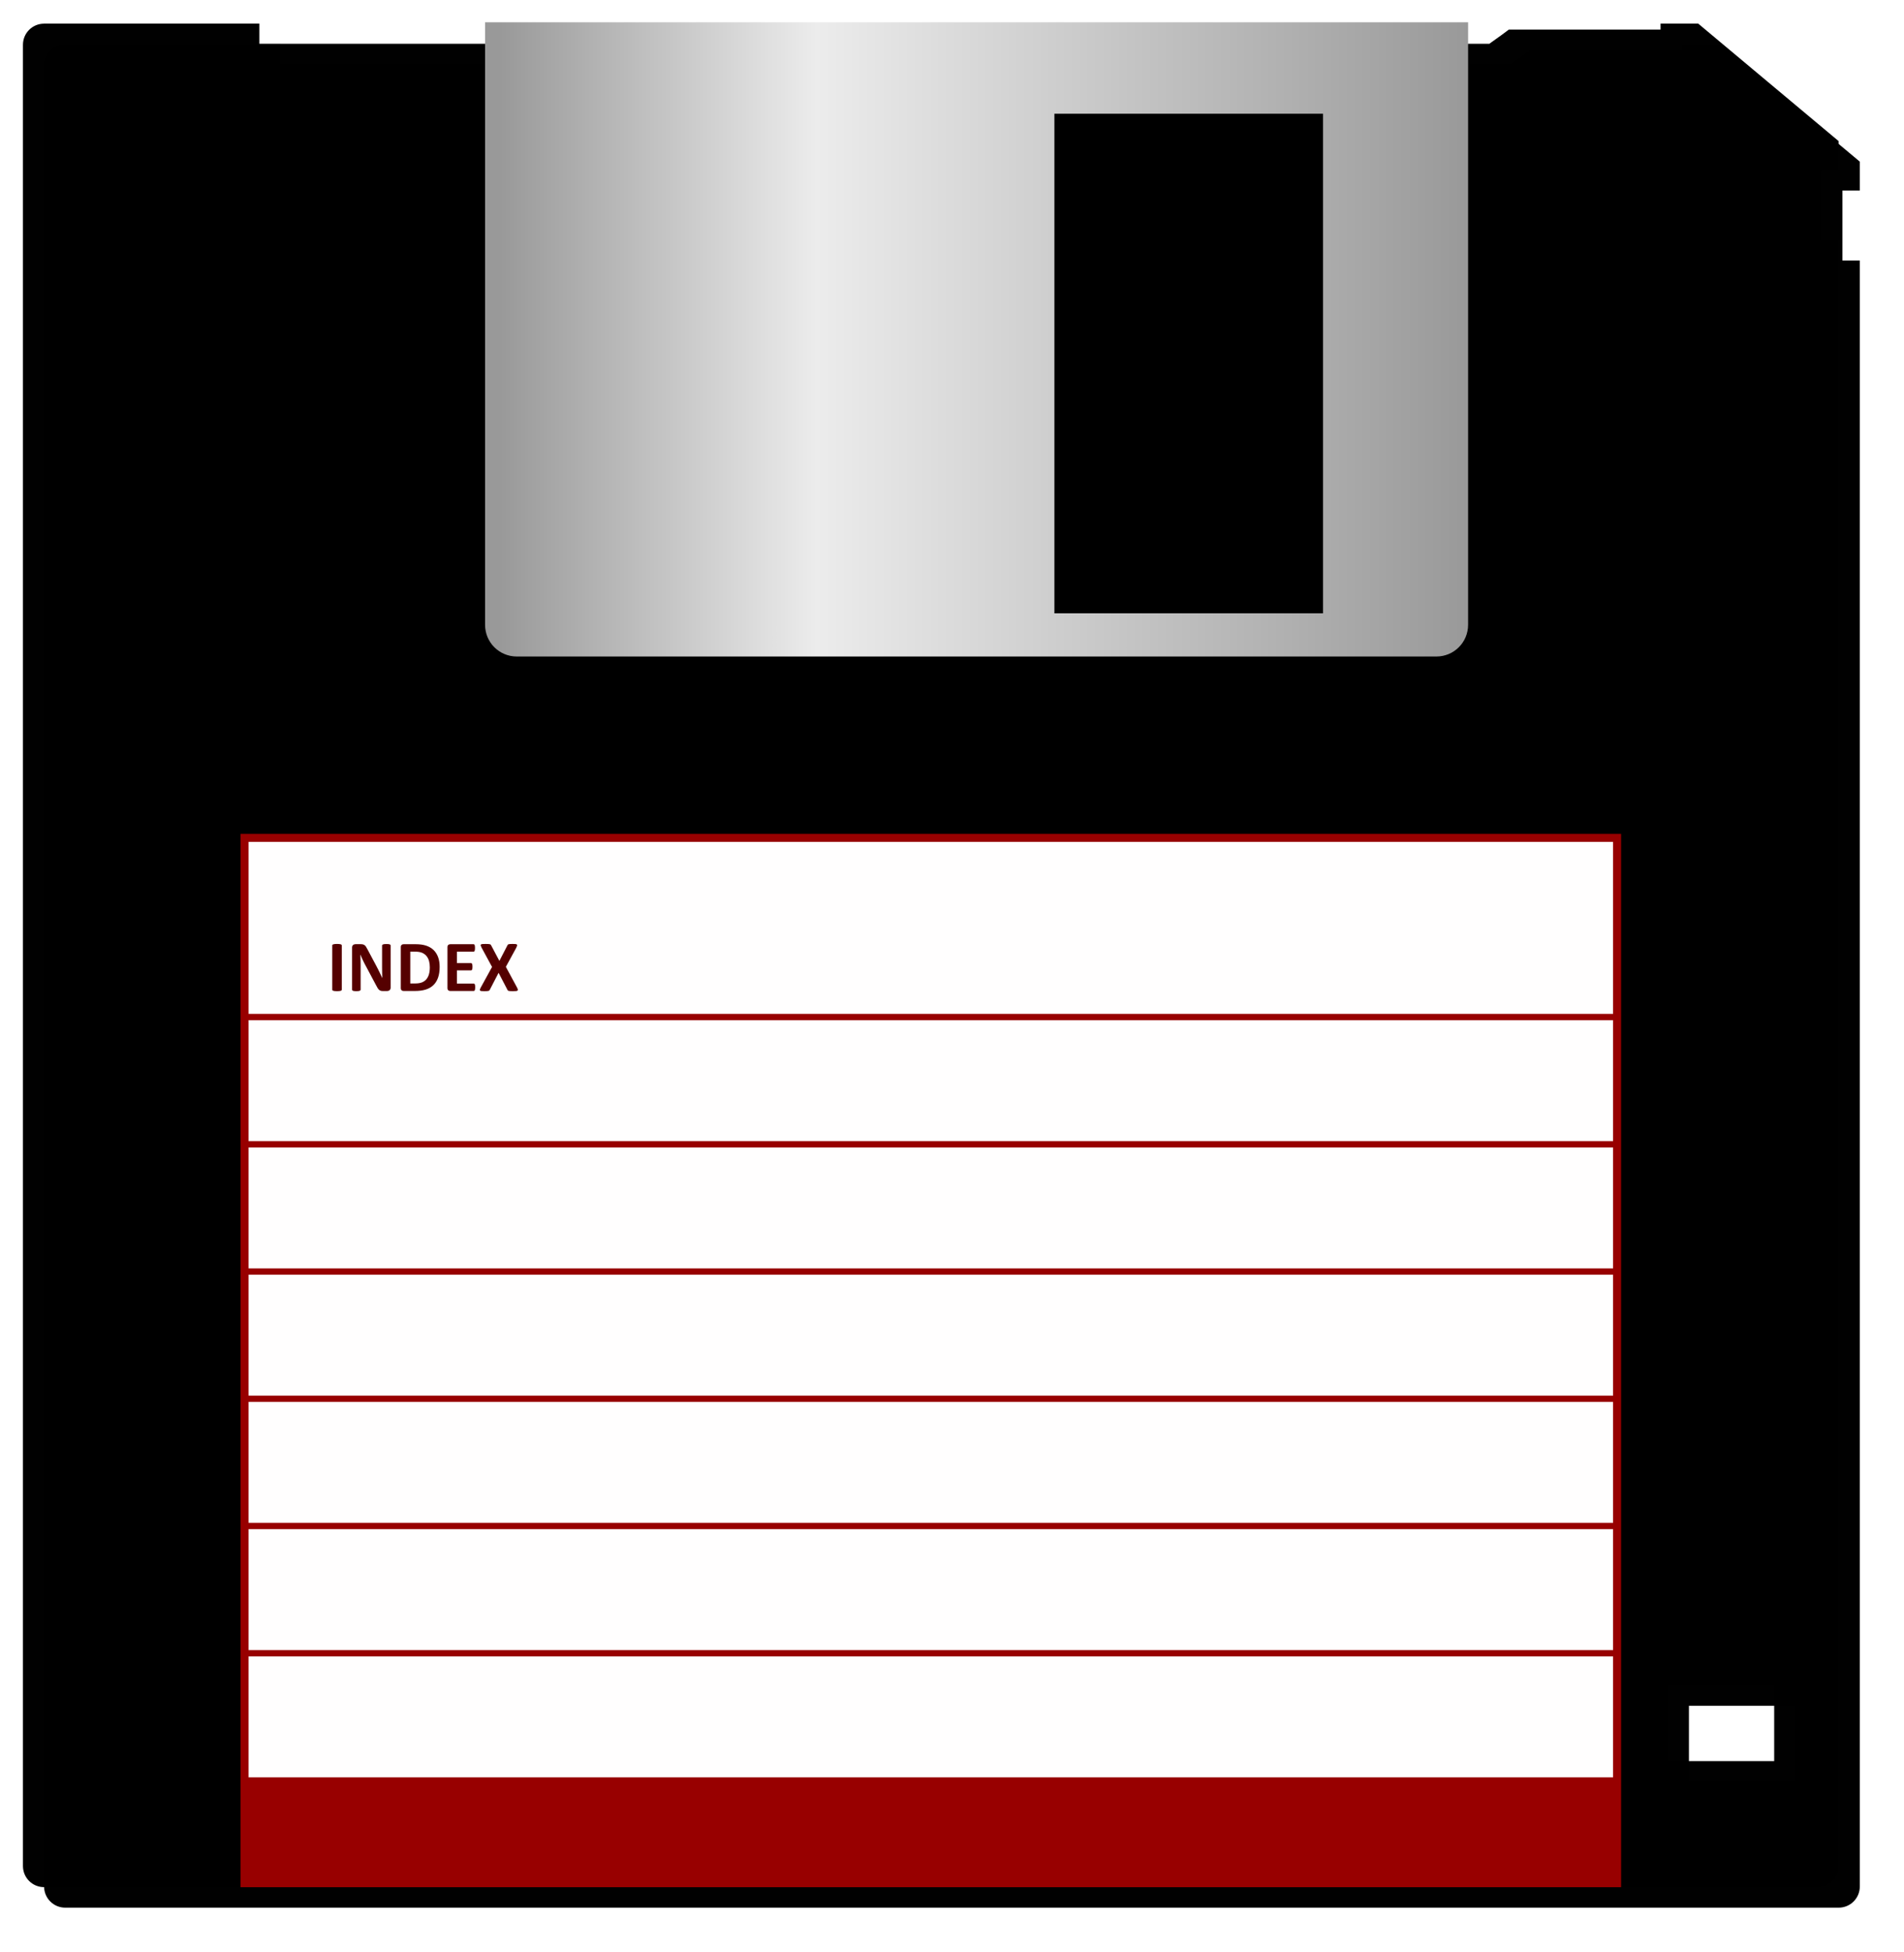
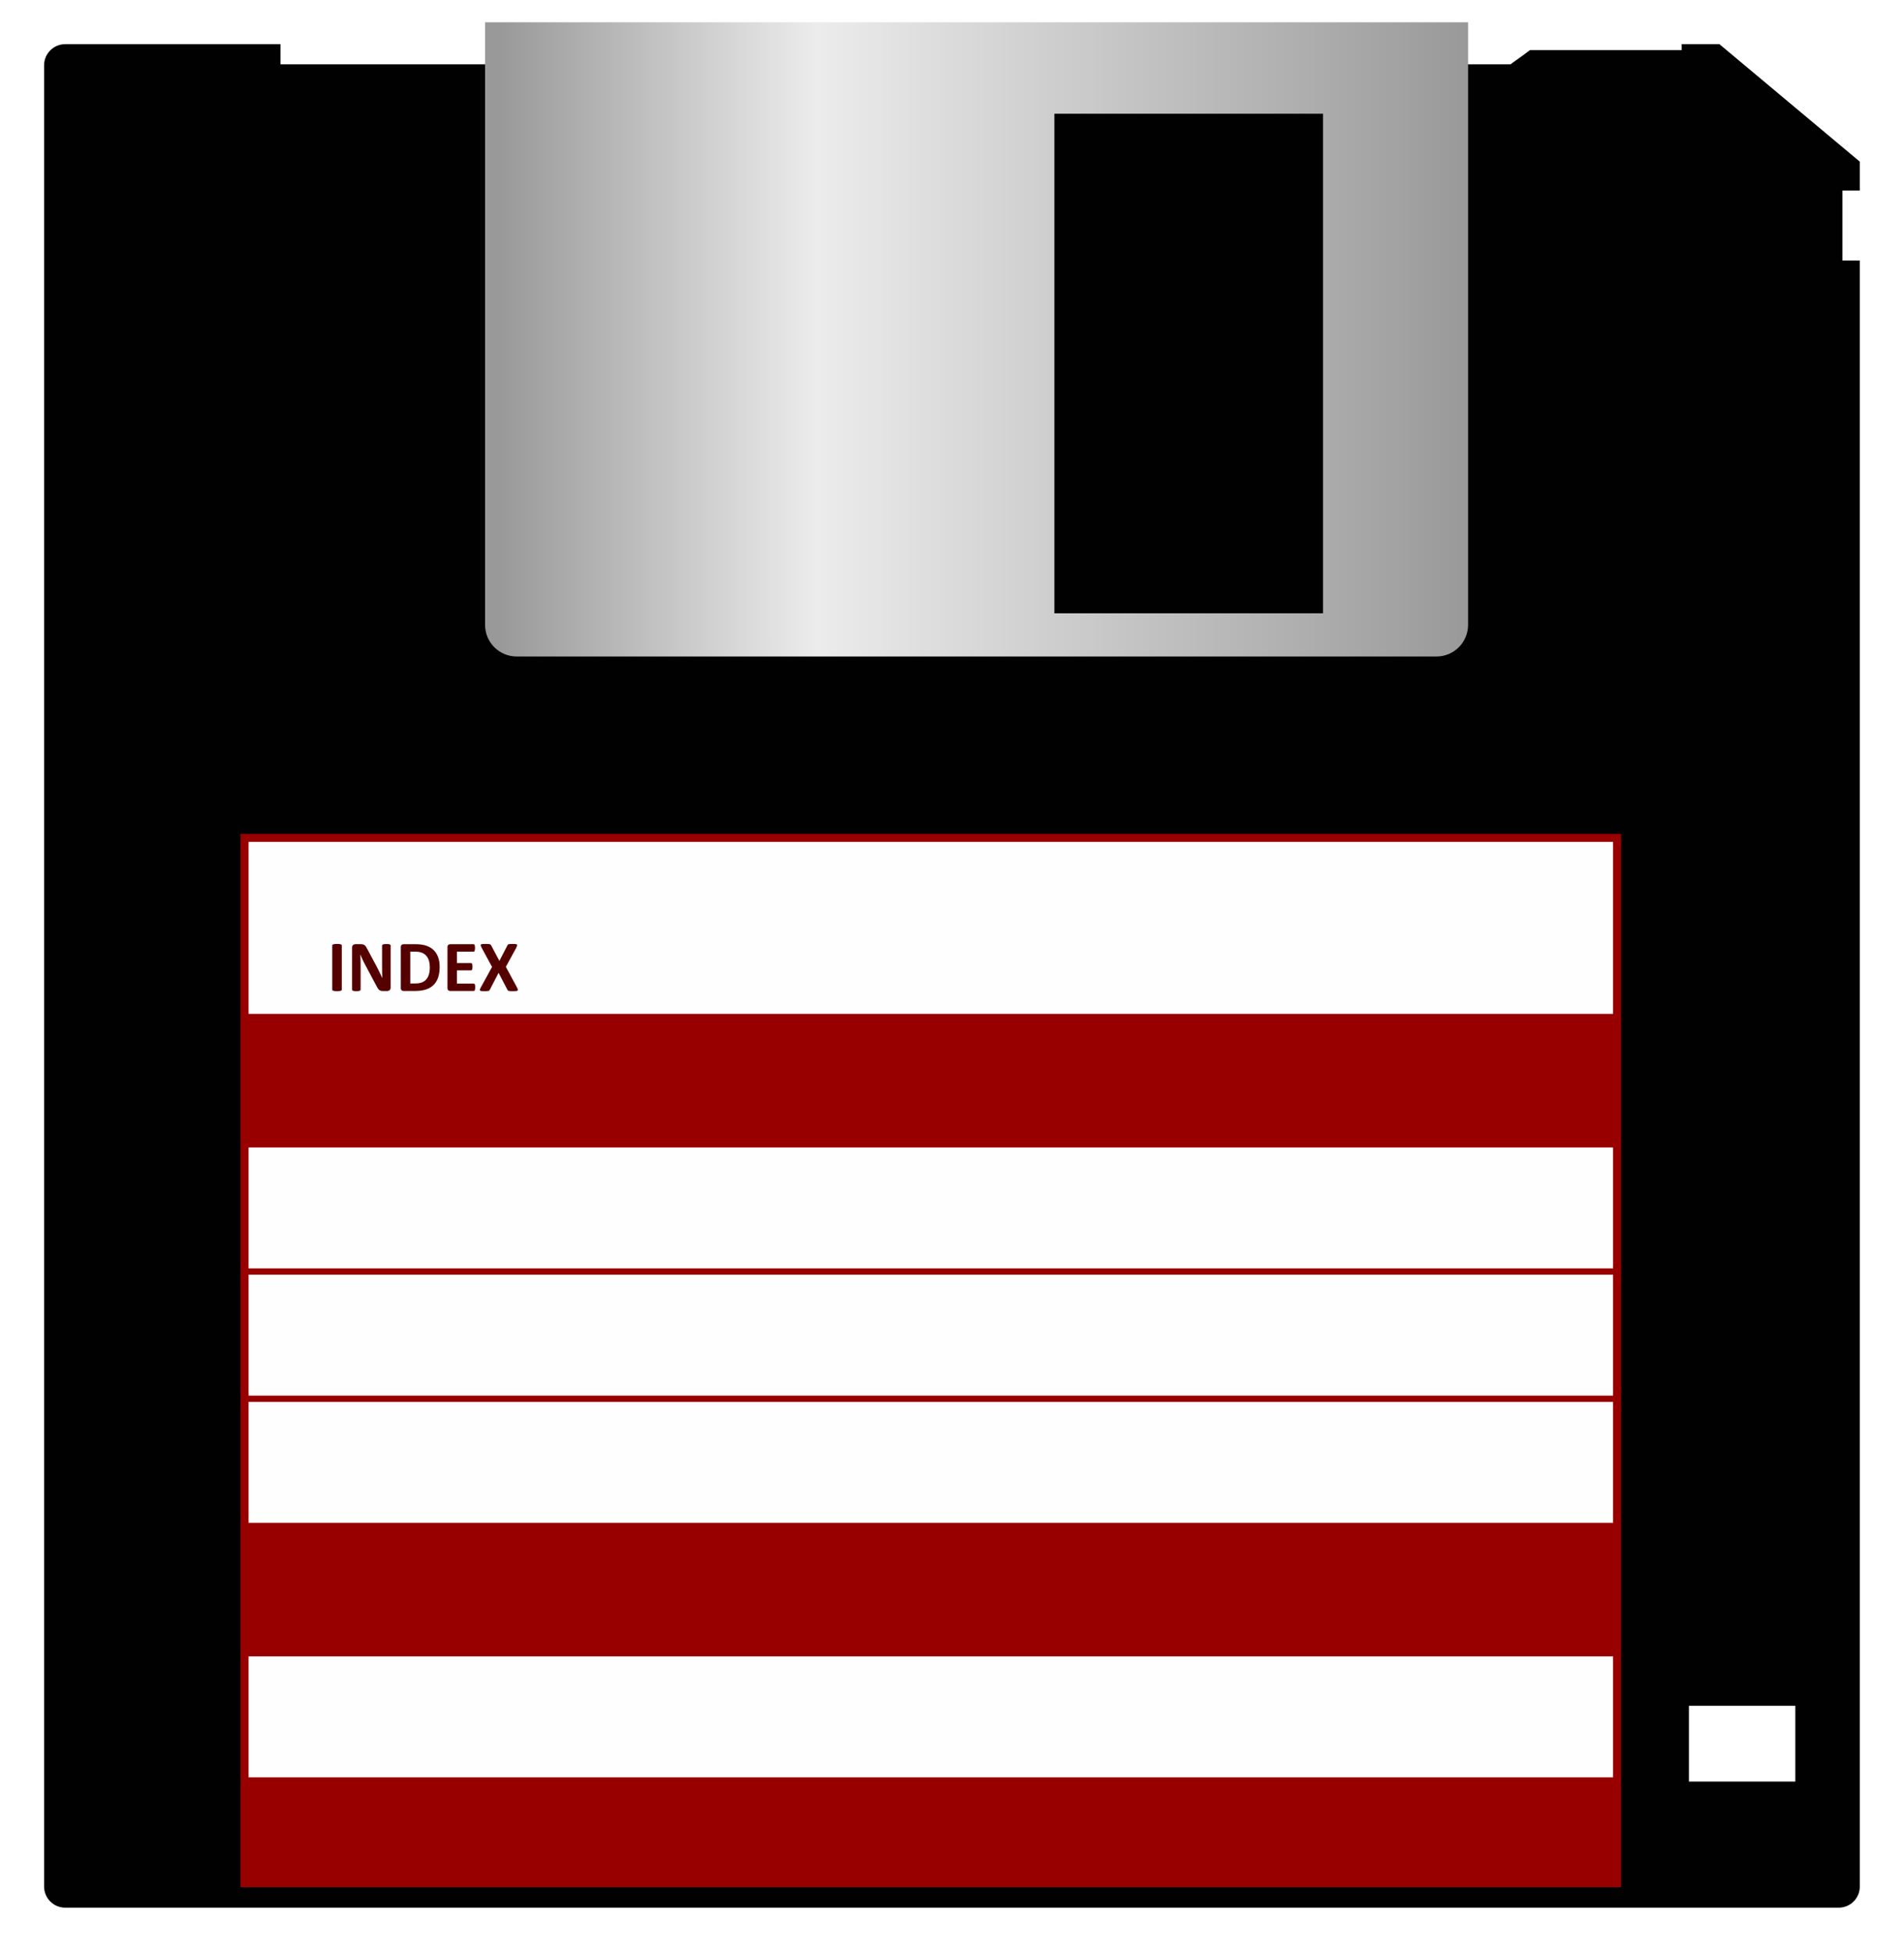
<svg xmlns="http://www.w3.org/2000/svg" xmlns:ns1="http://sodipodi.sourceforge.net/DTD/sodipodi-0.dtd" xmlns:ns2="http://www.inkscape.org/namespaces/inkscape" id="svg2" ns1:docname="New document 1" viewBox="0 0 360.14 369.04" version="1.1" ns2:version="0.47 r22583">
  <title id="title3836">Floppy 3.5 inch</title>
  <defs id="defs4">
    <linearGradient id="linearGradient3046" y2="632.76" gradientUnits="userSpaceOnUse" x2="451.23" gradientTransform="translate(239.8 -24.387)" y1="632.76" x1="268" ns2:collect="always">
      <stop id="stop2919" style="stop-color:#999999" offset="0" />
      <stop id="stop2925" style="stop-color:#ececec" offset=".327" />
      <stop id="stop2921" style="stop-color:#999999" offset="1" />
    </linearGradient>
    <filter id="filter3832" ns2:collect="always" color-interpolation-filters="sRGB">
      <feGaussianBlur id="feGaussianBlur3834" stdDeviation="3.479" ns2:collect="always" />
    </filter>
  </defs>
  <ns1:namedview id="base" bordercolor="#666666" ns2:pageshadow="2" ns2:window-y="-8" pagecolor="#ffffff" ns2:window-height="706" ns2:window-maximized="1" ns2:zoom="0.34794922" ns2:window-x="-8" showgrid="false" borderopacity="1.0" ns2:current-layer="layer2" ns2:cx="-657.64726" ns2:cy="130.68981" ns2:window-width="1280" ns2:pageopacity="0.0" ns2:document-units="px" />
  <g id="layer2" ns2:label="Layer" ns2:groupmode="layer" transform="translate(-208.08 -548.29)">
    <path id="path2948" style="filter:url(#filter3832);fill-opacity:.996;fill:#000000" d="m220.42 556.64c-2.216 0-4 1.786-4 4v344.34c0 2.214 1.784 4 4 4h335.44c2.216 0 4-1.786 4-4v-307.44h-3.281v-13.219h3.281v-5.469l-26.562-22.219h-7.125v1.125h-28.688l-1.344 1-2.312 1.656v0.031h-0.031-232.66v-3.812h-40.719zm307.12 314.16h20.125v14.344h-20.125v-14.344z" />
    <g id="g3024" transform="translate(-4,-4)">
      <g id="g2927" transform="translate(-201.19 13.209)">
        <g id="g2896" transform="translate(239.8 -24.387)">
-           <path id="rect2831" style="fill-opacity:.996;fill:#000000" d="m181.81 567.94c-2.216 0-4 1.786-4 4v344.34c0 2.214 1.784 4 4 4h335.44c2.216 0 4-1.786 4-4v-307.44h-3.281v-13.219h3.281v-5.469l-26.562-22.219h-7.125v1.125h-28.688l-1.344 1-2.312 1.656v0.031h-0.031-232.66v-3.812h-40.719zm307.12 314.16h20.125v14.344h-20.125v-14.344z" />
          <g id="g2885" transform="translate(.499 1.029)">
            <rect id="rect2851" style="opacity:.6;fill-opacity:.996;fill:#ff0000" height="199.16" width="261.14" y="720.1" x="218.46" />
            <g id="g2876" transform="translate(.508)">
              <rect id="rect2862" style="fill-opacity:.996;fill:#ffffff" height="32.515" width="258.09" y="721.62" x="219.48" />
-               <rect id="rect2864" style="fill-opacity:.996;fill:#ffffff" height="22.862" width="258.09" y="755.33" x="219.48" />
              <rect id="rect2866" style="fill-opacity:.996;fill:#ffffff" height="22.862" width="258.09" y="779.39" x="219.48" />
              <rect id="rect2868" style="fill-opacity:.996;fill:#ffffff" height="22.862" width="258.09" y="803.45" x="219.48" />
              <rect id="rect2870" style="fill-opacity:.996;fill:#ffffff" height="22.862" width="258.09" y="827.5" x="219.48" />
-               <rect id="rect2872" style="fill-opacity:.996;fill:#ffffff" height="22.862" width="258.09" y="851.56" x="219.48" />
              <rect id="rect2874" style="fill-opacity:.996;fill:#ffffff" height="22.862" width="258.09" y="875.62" x="219.48" />
            </g>
          </g>
        </g>
        <path id="rect2853" style="fill:url(#linearGradient3046)" d="m505.02 543.3v113.91c0 3.324 2.676 6 6 6h173.94c3.324 0 6-2.676 6-6v-113.91h-185.94zm107.69 17.281h50.812v94.469h-50.812v-94.469z" />
      </g>
      <g id="text3009" style="fill:#000000" transform="translate(-12.701 2.286)">
        <path id="path3014" style="fill:#550000" d="m289.43 737.12c0 0.046-0.015 0.087-0.044 0.123-0.03 0.036-0.079 0.066-0.147 0.089-0.068 0.023-0.16 0.041-0.273 0.055-0.114 0.014-0.26 0.021-0.438 0.021-0.173 0-0.318-0.007-0.434-0.021-0.116-0.014-0.208-0.032-0.277-0.055-0.068-0.023-0.117-0.052-0.147-0.089-0.03-0.036-0.044-0.077-0.044-0.123v-8.354c0-0.046 0.015-0.087 0.044-0.123 0.03-0.036 0.08-0.066 0.15-0.089 0.071-0.023 0.163-0.041 0.277-0.055s0.257-0.021 0.431-0.021c0.178 0 0.324 0.007 0.438 0.021 0.114 0.014 0.205 0.032 0.273 0.055 0.068 0.023 0.117 0.052 0.147 0.089 0.03 0.036 0.044 0.077 0.044 0.123z" />
        <path id="path3016" style="fill:#550000" d="m298.67 736.74c0 0.105-0.018 0.198-0.055 0.28-0.036 0.082-0.086 0.15-0.147 0.205-0.061 0.055-0.134 0.095-0.219 0.12-0.084 0.025-0.17 0.038-0.256 0.038h-0.766c-0.16 0-0.297-0.016-0.414-0.048-0.116-0.032-0.223-0.09-0.321-0.174-0.098-0.084-0.193-0.198-0.284-0.342-0.091-0.144-0.194-0.329-0.308-0.557l-2.201-4.136c-0.128-0.246-0.257-0.512-0.39-0.796-0.132-0.285-0.251-0.562-0.355-0.831h-0.014c0.018 0.328 0.032 0.655 0.041 0.981 0.009 0.326 0.014 0.662 0.014 1.008v4.628c-0 0.046-0.013 0.087-0.038 0.123-0.025 0.036-0.068 0.067-0.13 0.092-0.061 0.025-0.145 0.044-0.25 0.058s-0.239 0.021-0.403 0.021c-0.16 0-0.292-0.007-0.396-0.021-0.105-0.014-0.187-0.033-0.246-0.058-0.059-0.025-0.1-0.056-0.123-0.092-0.023-0.036-0.034-0.077-0.034-0.123v-7.95c0-0.214 0.063-0.375 0.188-0.482 0.125-0.107 0.279-0.161 0.461-0.161h0.964c0.173 0 0.319 0.015 0.438 0.044s0.224 0.079 0.318 0.147c0.093 0.068 0.181 0.163 0.263 0.284 0.082 0.121 0.166 0.27 0.253 0.448l1.723 3.233c0.1 0.196 0.199 0.389 0.297 0.578 0.098 0.189 0.193 0.378 0.284 0.567 0.091 0.189 0.18 0.375 0.267 0.557s0.171 0.365 0.253 0.547h0.007c-0.014-0.319-0.024-0.652-0.031-0.998-0.007-0.346-0.01-0.677-0.01-0.991v-4.149c-0-0.046 0.014-0.087 0.041-0.123 0.027-0.036 0.073-0.068 0.137-0.096 0.064-0.027 0.148-0.047 0.253-0.058 0.105-0.011 0.239-0.017 0.403-0.017 0.155 0 0.285 0.006 0.39 0.017 0.105 0.011 0.186 0.031 0.243 0.058 0.057 0.027 0.097 0.059 0.12 0.096 0.023 0.036 0.034 0.077 0.034 0.123z" />
        <path id="path3018" style="fill:#550000" d="m307.94 732.82c0 0.811-0.106 1.505-0.318 2.082-0.212 0.577-0.516 1.047-0.913 1.412-0.397 0.365-0.878 0.632-1.446 0.803-0.567 0.171-1.243 0.256-2.027 0.256h-2.112c-0.15 0-0.277-0.044-0.379-0.133s-0.154-0.234-0.154-0.434v-7.711c0-0.201 0.051-0.345 0.154-0.434 0.103-0.089 0.229-0.133 0.379-0.133h2.269c0.788 0 1.457 0.092 2.006 0.277 0.549 0.185 1.012 0.458 1.388 0.82 0.376 0.362 0.662 0.81 0.858 1.343 0.196 0.533 0.294 1.151 0.294 1.853zm-1.859 0.061c-0-0.419-0.049-0.809-0.147-1.169-0.098-0.36-0.255-0.672-0.472-0.937-0.216-0.264-0.494-0.471-0.834-0.619-0.34-0.148-0.785-0.222-1.336-0.222h-0.909v6.016h0.937c0.492 0 0.907-0.064 1.244-0.191 0.337-0.128 0.619-0.32 0.844-0.578 0.226-0.257 0.394-0.578 0.506-0.96 0.112-0.383 0.167-0.829 0.167-1.34z" />
        <path id="path3020" style="fill:#550000" d="m314.66 736.67c-0 0.132-0.006 0.243-0.017 0.332-0.011 0.089-0.029 0.161-0.051 0.215-0.023 0.055-0.051 0.095-0.086 0.12-0.034 0.025-0.072 0.038-0.113 0.038h-4.443c-0.15 0-0.277-0.044-0.379-0.133s-0.154-0.234-0.154-0.434v-7.711c0-0.201 0.051-0.345 0.154-0.434 0.103-0.089 0.229-0.133 0.379-0.133h4.416c0.041 0 0.077 0.011 0.109 0.034 0.032 0.023 0.059 0.063 0.082 0.12 0.023 0.057 0.04 0.13 0.051 0.219 0.011 0.089 0.017 0.202 0.017 0.338-0 0.128-0.006 0.236-0.017 0.325-0.011 0.089-0.029 0.161-0.051 0.215-0.023 0.055-0.05 0.095-0.082 0.12-0.032 0.025-0.068 0.038-0.109 0.038h-3.158v2.16h2.673c0.041 0 0.079 0.013 0.113 0.038 0.034 0.025 0.063 0.064 0.086 0.116 0.023 0.052 0.04 0.123 0.051 0.212 0.011 0.089 0.017 0.197 0.017 0.325 0 0.132-0.006 0.242-0.017 0.328-0.011 0.087-0.029 0.156-0.051 0.208-0.023 0.052-0.051 0.09-0.086 0.113-0.034 0.023-0.072 0.034-0.113 0.034h-2.673v2.495h3.186c0.041 0 0.079 0.013 0.113 0.038 0.034 0.025 0.063 0.065 0.086 0.12 0.023 0.055 0.04 0.126 0.051 0.215 0.011 0.089 0.017 0.199 0.017 0.332z" />
        <path id="path3022" style="fill:#550000" d="m322.56 736.69c0.082 0.16 0.136 0.287 0.161 0.383 0.025 0.096 0.01 0.169-0.044 0.219-0.055 0.05-0.154 0.082-0.297 0.096-0.144 0.014-0.343 0.021-0.598 0.021-0.214 0-0.383-0.005-0.506-0.014-0.123-0.009-0.22-0.024-0.291-0.044-0.071-0.021-0.122-0.049-0.154-0.086s-0.059-0.082-0.082-0.137l-1.661-3.192-1.654 3.192c-0.027 0.055-0.057 0.1-0.089 0.137-0.032 0.036-0.083 0.065-0.154 0.086-0.071 0.021-0.169 0.035-0.294 0.044-0.125 0.009-0.291 0.014-0.496 0.014-0.237 0-0.42-0.007-0.55-0.021-0.13-0.014-0.218-0.046-0.263-0.096-0.046-0.05-0.055-0.123-0.027-0.219 0.027-0.096 0.084-0.223 0.171-0.383l2.119-3.862-1.969-3.63c-0.082-0.164-0.138-0.295-0.167-0.393-0.03-0.098-0.018-0.171 0.034-0.219 0.052-0.048 0.149-0.077 0.291-0.089s0.342-0.017 0.602-0.017c0.214 0 0.384 0.005 0.509 0.014 0.125 0.009 0.224 0.024 0.297 0.044 0.073 0.021 0.124 0.049 0.154 0.086 0.03 0.036 0.058 0.082 0.085 0.137l1.552 2.926 1.511-2.926c0.027-0.055 0.056-0.1 0.085-0.137 0.03-0.036 0.077-0.065 0.144-0.086 0.066-0.021 0.157-0.035 0.273-0.044 0.116-0.009 0.277-0.014 0.482-0.014 0.228 0 0.408 0.006 0.54 0.017 0.132 0.011 0.223 0.042 0.273 0.092 0.05 0.05 0.063 0.123 0.038 0.219s-0.076 0.226-0.154 0.39l-1.969 3.609z" />
      </g>
    </g>
  </g>
</svg>